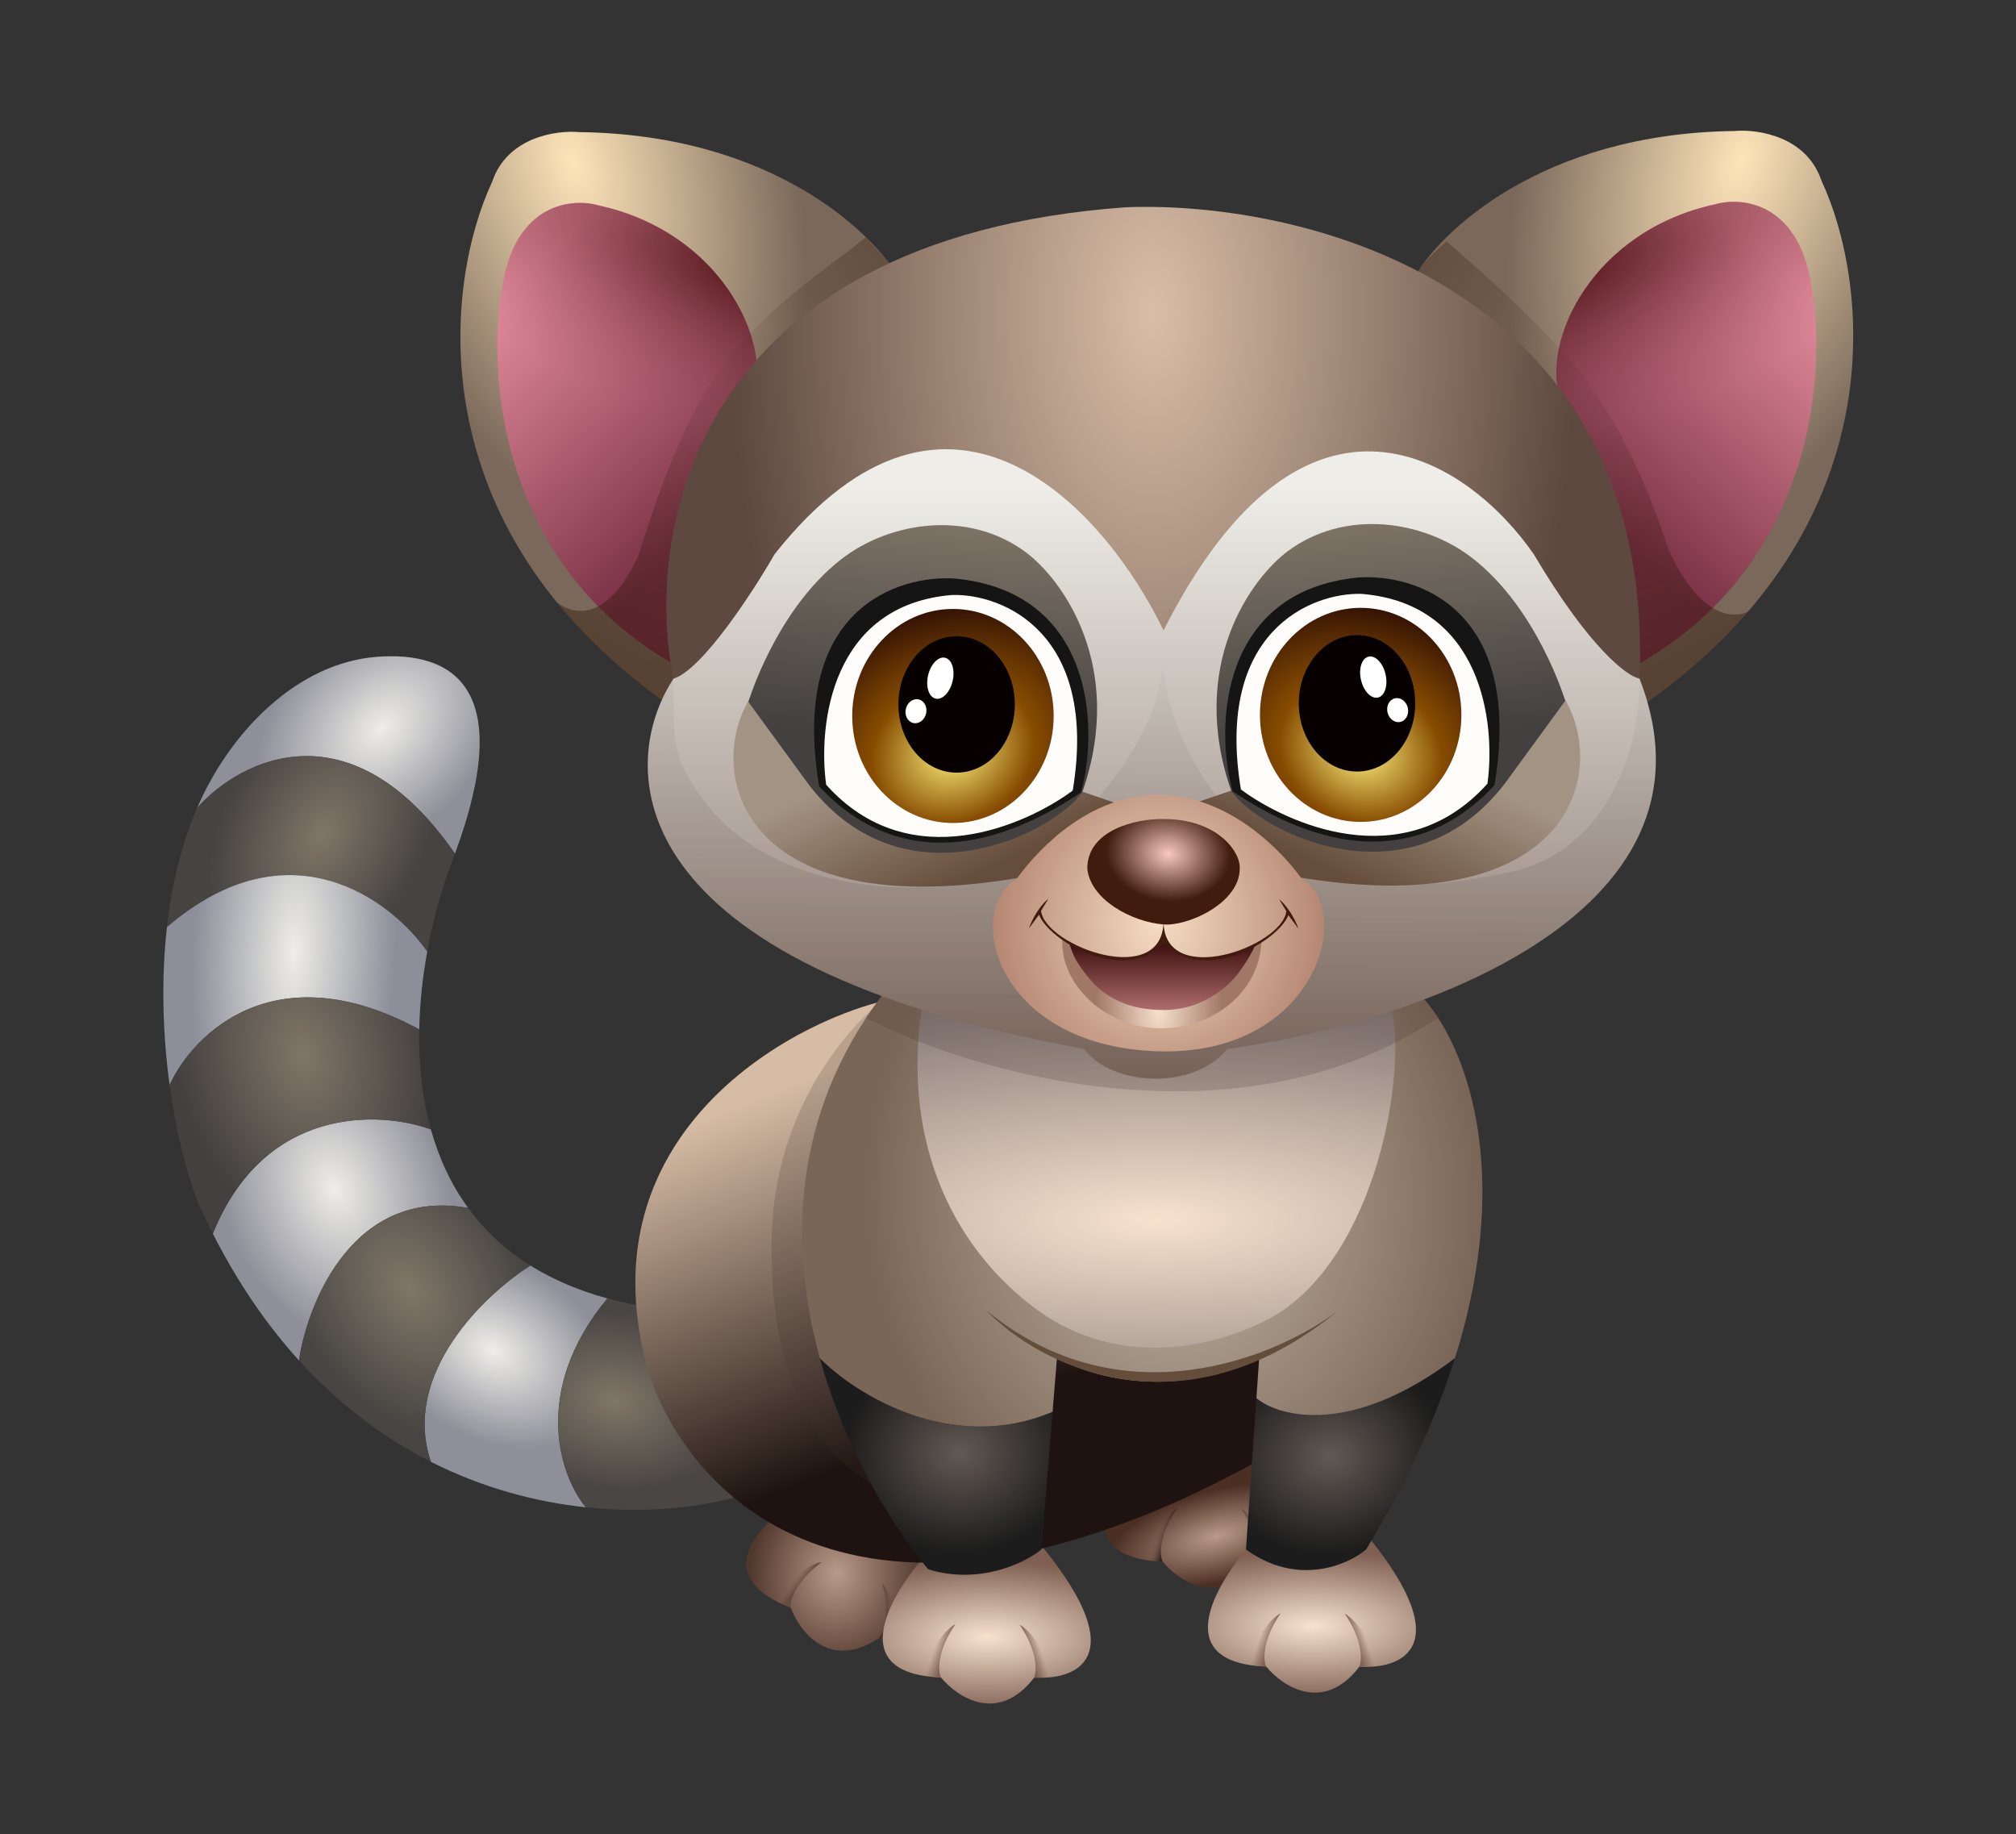
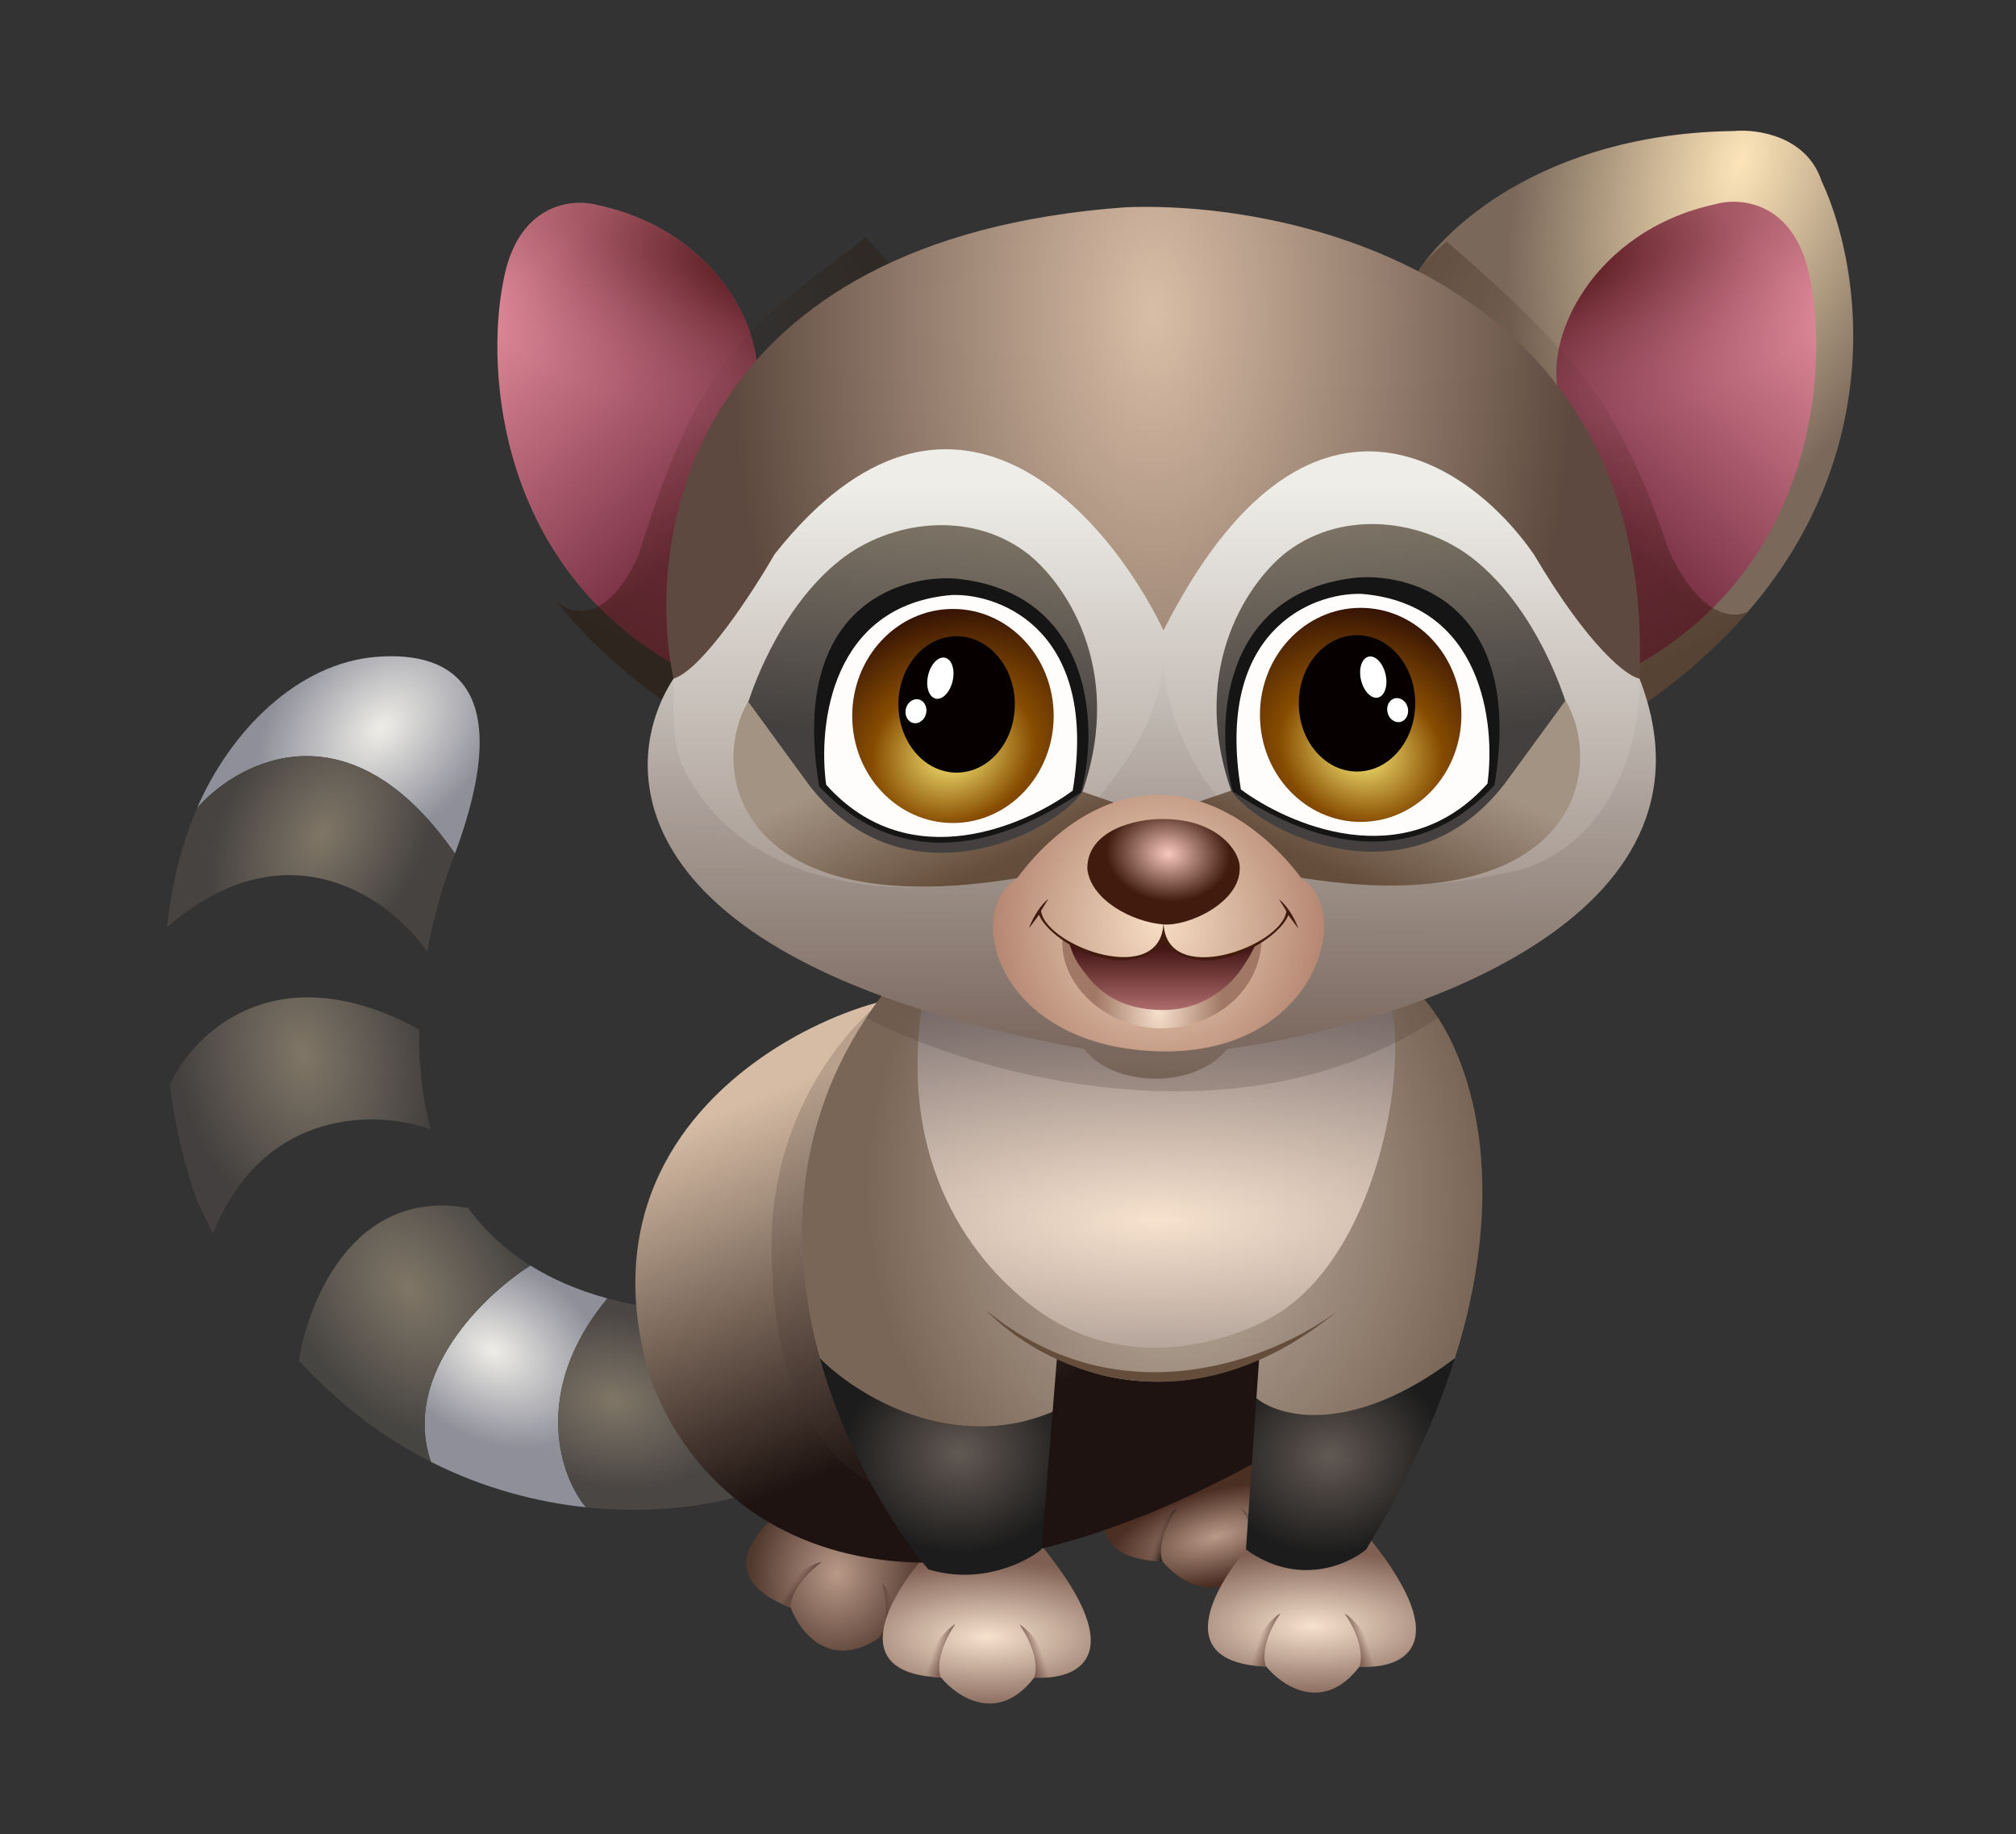
<svg xmlns="http://www.w3.org/2000/svg" width="2592" height="2358" viewBox="0 0 2592 2358" fill="none">
  <rect x="0" y="0" width="2592" height="2358" fill="#333333" stroke="none" />
  <path d="M1482.82 1841.41C1432.82 1894.74 1365.22 2002.61 1494.82 2007.41C1515.48 2032.74 1568.41 2068.21 1614.81 2007.41C1666.81 2011.41 1742.01 1983.81 1626.81 1841.41H1482.82Z" fill="url(#paint0_radial_2761_116)" />
  <path d="M1513.31 1938.91C1489.71 1973.71 1490.81 1999.41 1494.81 2007.41C1481.81 2006.91 1476.81 2005.91 1473.31 2005.41C1480.91 1965.41 1503.65 1943.91 1513.31 1938.91Z" fill="url(#paint1_linear_2761_116)" />
  <path d="M1595.81 1939.41C1619.41 1974.21 1618.31 1999.91 1614.31 2007.91C1627.31 2007.41 1632.81 2007.41 1636.31 2006.91C1628.71 1966.91 1605.48 1944.41 1595.81 1939.41Z" fill="url(#paint2_linear_2761_116)" />
  <path d="M1059.36 1905.88C994.725 1940.03 895.69 2020.01 1016.67 2066.74C1027.96 2097.42 1066.46 2148.19 1130.13 2105.81C1177.99 2126.52 1258.08 2124.91 1195.52 1952.76L1059.36 1905.88Z" fill="url(#paint3_radial_2761_116)" />
  <path d="M1056.46 2008C1022.81 2033.22 1015.49 2057.88 1016.67 2066.74C1004.54 2062.04 1000.13 2059.47 996.988 2057.85C1017.2 2022.51 1045.69 2009.58 1056.46 2008Z" fill="url(#paint4_linear_2761_116)" />
  <path d="M1134.3 2035.33C1145.29 2075.92 1135.88 2099.86 1129.49 2106.12C1141.95 2109.88 1147.15 2111.67 1150.62 2112.34C1156.45 2072.04 1141.81 2043.2 1134.3 2035.33Z" fill="url(#paint5_linear_2761_116)" />
  <path d="M1615.94 1976.41C1565.94 2029.74 1498.34 2137.61 1627.94 2142.41C1648.61 2167.74 1701.54 2203.21 1747.94 2142.41C1799.94 2146.41 1875.14 2118.81 1759.94 1976.41H1615.94Z" fill="url(#paint6_radial_2761_116)" />
  <path d="M1646.44 2073.91C1622.84 2108.71 1623.94 2134.41 1627.94 2142.41C1614.94 2141.91 1609.94 2140.91 1606.44 2140.41C1614.04 2100.41 1636.77 2078.91 1646.44 2073.91Z" fill="url(#paint7_linear_2761_116)" />
  <path d="M1728.94 2074.41C1752.54 2109.21 1751.44 2134.91 1747.44 2142.91C1760.44 2142.41 1765.94 2142.41 1769.44 2141.91C1761.84 2101.91 1738.6 2079.41 1728.94 2074.41Z" fill="url(#paint8_linear_2761_116)" />
  <path d="M1197.82 1990.41C1147.82 2043.74 1080.22 2151.61 1209.82 2156.41C1230.48 2181.74 1283.41 2217.21 1329.81 2156.41C1381.81 2160.41 1457.01 2132.81 1341.81 1990.41H1197.82Z" fill="url(#paint9_radial_2761_116)" />
  <path d="M1228.31 2087.91C1204.71 2122.71 1205.81 2148.41 1209.81 2156.41C1196.81 2155.91 1191.81 2154.91 1188.31 2154.41C1195.91 2114.41 1218.65 2092.91 1228.31 2087.91Z" fill="url(#paint10_linear_2761_116)" />
  <path d="M1310.81 2088.41C1334.41 2123.21 1333.31 2148.91 1329.31 2156.91C1342.31 2156.41 1347.81 2156.41 1351.31 2155.91C1343.71 2115.91 1320.48 2093.41 1310.81 2088.41Z" fill="url(#paint11_linear_2761_116)" />
  <path d="M584.94 1097.4C662.94 887.001 584.94 836.409 483.939 844.411C382.939 852.413 296.579 939.146 253.439 1038.63C307.772 977.223 450.14 903.002 584.94 1097.4Z" fill="url(#paint12_radial_2761_116)" />
  <path d="M549.299 1223.4C557.909 1176.13 570.971 1132.64 584.94 1097.4C450.14 903.002 307.772 977.223 253.439 1038.63C232.959 1085.86 220.682 1138.34 214.641 1191.9C371.203 1057.1 502.981 1156.73 549.299 1223.4Z" fill="url(#paint13_radial_2761_116)" />
-   <path d="M549.299 1223.4C502.981 1156.73 371.203 1057.1 214.641 1191.9C206.88 1260.72 209.415 1331.33 218.074 1394.9C247.925 1329.23 353.907 1223 539.033 1323.4C539.67 1289.26 543.461 1255.46 549.299 1223.4Z" fill="url(#paint14_radial_2761_116)" />
-   <path d="M554.012 1451.9C488.283 1427.9 340.185 1421.1 273.631 1585.9C306.541 1650.71 344.068 1704.5 384.394 1748.9C395.909 1672.57 455.539 1526.51 601.939 1552.91C579.506 1522.17 564.018 1487.89 554.012 1451.9Z" fill="url(#paint15_radial_2761_116)" />
  <path d="M780.939 1669.16C742.619 1658.71 709.84 1644.34 681.939 1626.89C623.321 1663.93 515.671 1766.26 554.012 1879.21C621.673 1913.46 690.273 1931.05 753.439 1937.73C722.106 1901.45 680.539 1790.36 780.939 1669.16Z" fill="url(#paint16_radial_2761_116)" />
  <path d="M218.074 1394.9C225.893 1452.3 238.705 1503.97 253.439 1543.4C259.953 1558.07 266.689 1572.23 273.631 1585.9C340.185 1421.1 488.283 1427.9 554.012 1451.9C542.472 1410.39 538.226 1366.62 539.033 1323.4C353.907 1223 247.925 1329.23 218.074 1394.9Z" fill="url(#paint17_radial_2761_116)" />
  <path d="M601.939 1552.91C455.539 1526.51 395.909 1672.57 384.394 1748.9C437.466 1807.34 495.387 1849.53 554.012 1879.21C515.671 1766.26 623.321 1663.93 681.939 1626.89C648.732 1606.12 622.437 1580.99 601.939 1552.91Z" fill="url(#paint18_radial_2761_116)" />
  <path d="M853.44 1677.4H816.44C804.109 1675.01 792.282 1672.26 780.939 1669.16C680.539 1790.36 722.106 1901.45 753.439 1937.73C831.358 1945.96 901.01 1937.59 950.439 1923.4L853.44 1677.4Z" fill="url(#paint19_radial_2761_116)" />
  <path d="M830.439 1751.91C874.272 1912.91 1092.24 2164.01 1613.44 1880.41C1625.92 1870.66 1647.43 1848.49 1674.9 1811.91C1672 1670.34 1719.52 1705.37 1672 1712C1767.47 1569.64 1366.42 1683.08 1364.55 1683.41C1197.36 1713.2 1259.8 1825.99 1198.38 1731.91C1188.4 1716.63 1179.54 1700.39 1171.71 1683.41C1164.5 1667.81 1158.17 1651.59 1152.63 1634.91C1137.91 1590.61 1128.81 1543.12 1124.01 1495.64C1122.82 1483.87 1121.89 1472.1 1121.2 1460.38C1117.66 1399.61 1120.67 1340.19 1127.44 1288.91C1102.13 1295.82 1072.57 1306.8 1041.94 1322.13C1019.27 1333.48 996.003 1347.22 973.439 1363.45C950.64 1379.85 928.555 1398.8 908.51 1420.41C884.695 1446.09 863.762 1475.52 847.936 1508.91C837.468 1531 829.235 1554.81 823.881 1580.41C819.187 1602.86 816.706 1626.68 816.875 1651.91C817.084 1683.07 821.332 1716.38 830.439 1751.91Z" fill="url(#paint20_linear_2761_116)" />
  <path d="M1131.94 1288.41C1134.61 1494.41 1141.14 1908.41 1145.94 1916.41C1145.94 1916.41 991.94 1885.8 991.939 1602.41C991.939 1394.41 1131.94 1288.41 1131.94 1288.41Z" fill="#43322E" fill-opacity="0.2" />
  <path d="M1601.94 1991.91C1668.34 2039.91 1732.61 2011.91 1756.44 1991.91C1810.54 1902.61 1847.19 1820.43 1870.66 1745.91C1738.04 1846.31 1645.21 1822.08 1615.38 1797.41L1601.94 1991.91Z" fill="url(#paint21_radial_2761_116)" />
  <path d="M1193.44 2017.41C1259.84 2037.81 1318.11 2008.91 1338.94 1991.91L1353.33 1814.91C1222.84 1870.11 1099.48 1791.91 1054.11 1745.91C1085.95 1861.45 1145.22 1959.41 1193.44 2017.41Z" fill="url(#paint22_radial_2761_116)" />
  <path d="M1827.44 1280.41H1133.44C1017.27 1434.34 1014.85 1603.48 1054.11 1745.91C1099.48 1791.91 1222.84 1870.11 1353.33 1814.91L1358.94 1745.91C1466.14 1800.71 1576.94 1768.74 1618.94 1745.91L1615.38 1797.41C1645.21 1822.08 1738.04 1846.31 1870.66 1745.91C1947.49 1502 1883.1 1340.29 1827.44 1280.41Z" fill="url(#paint23_radial_2761_116)" />
  <path d="M1784.94 1280.41H1187.44C1150.44 1497.41 1253.44 1627.14 1336.44 1685.91C1455.64 1770.31 1593.44 1721.08 1647.44 1685.91C1775.94 1599.91 1813.27 1358.41 1784.94 1280.41Z" fill="url(#paint24_radial_2761_116)" />
  <path d="M1113.44 1308.41L1141.94 1268.41C1141.94 1268.41 1818.44 1268.91 1828.44 1280.91C1838.44 1292.91 1848.94 1308.41 1848.94 1308.41C1591.34 1479.61 1250.11 1379.74 1113.44 1308.41Z" fill="#43322E" fill-opacity="0.2" />
  <path d="M2229.94 168.411C1981.94 171.611 1850.61 297.745 1815.94 360.411L2117.94 902.41C2441.14 673.61 2401.94 360.411 2341.94 232.411C2322.74 174.811 2259.27 165.745 2229.94 168.411Z" fill="url(#paint25_radial_2761_116)" />
  <path d="M2205.94 262.412C2047.94 296.412 1981.27 437.745 2005.94 512.412L2097.94 858.41C2334.74 730.41 2349.94 474.411 2327.94 362.412C2310.34 260.012 2239.27 253.078 2205.94 262.412Z" fill="url(#paint26_linear_2761_116)" />
  <path d="M2205.94 262.412C2047.94 296.412 1981.27 437.745 2005.94 512.412L2097.94 858.41C2334.74 730.41 2349.94 474.411 2327.94 362.412C2310.34 260.012 2239.27 253.078 2205.94 262.412Z" fill="url(#paint27_radial_2761_116)" fill-opacity="0.8" />
  <path opacity="0.6" d="M2145.94 708.41C2126.74 650.81 2088.01 542.228 2017.94 462.41C1958.66 394.888 1887.94 335.055 1859.94 310.41C1831.51 335.651 1826.36 341.576 1815.94 360.411L2117.94 902.41C2170 865.557 2212.65 826.515 2247.33 786.41C2247.33 786.41 2196.28 815.793 2145.94 708.41Z" fill="url(#paint28_radial_2761_116)" />
-   <path d="M744.717 169.821C992.717 173.021 1124.05 299.155 1158.72 361.821L856.717 903.82C533.517 675.02 572.717 361.821 632.717 233.821C651.917 176.221 715.383 167.155 744.717 169.821Z" fill="url(#paint29_radial_2761_116)" />
  <path d="M768.716 263.822C926.717 297.822 993.383 439.155 968.717 513.822L876.717 859.82C639.917 731.82 624.717 475.821 646.717 363.822C664.317 261.422 735.383 254.488 768.716 263.822Z" fill="url(#paint30_linear_2761_116)" />
  <path d="M768.716 263.822C926.717 297.822 993.383 439.155 968.717 513.822L876.717 859.82C639.917 731.82 624.717 475.821 646.717 363.822C664.317 261.422 735.383 254.488 768.716 263.822Z" fill="url(#paint31_radial_2761_116)" fill-opacity="0.8" />
  <path opacity="0.6" d="M820 716C839.2 658.4 877.925 525.817 948 446C1007.28 378.478 1085 329.645 1113 305C1141 335 1148.3 342.986 1158.72 361.821L856.717 903.82C804.659 866.967 754.5 823 716 774C716 774 769.664 823.383 820 716Z" fill="url(#paint32_radial_2761_116)" />
  <path d="M1447.94 266.411C889.54 306.411 827.273 687.077 865.94 872.411L1493.94 1356.41L2107.94 872.411C2128.74 366.811 1676.61 257.744 1447.94 266.411Z" fill="url(#paint33_radial_2761_116)" />
  <path d="M1393.94 1348.41C793.94 1239.61 791.94 985.742 865.94 872.408C902.74 861.207 967.939 761.074 995.939 712.408C1221.54 427.61 1423.27 659.075 1495.94 810.408C1679.94 447.208 1889.94 593.742 1971.94 712.408C2043.94 834.008 2092.61 869.742 2107.94 872.408C2227.94 1181.21 1804.61 1318.41 1577.94 1348.41C1533.94 1402.41 1427.94 1395.41 1393.94 1348.41Z" fill="url(#paint34_linear_2761_116)" />
  <path d="M1393.94 1348.41C793.94 1239.61 791.94 985.74 865.94 872.406C865.94 950.906 863.651 971.178 899.939 1022.41C1001.94 1166.41 1223.94 1152.41 1325.94 1118.41C1383.94 1056.41 1494.94 956.41 1494.94 844.41C1494.94 938.41 1577.09 1062.97 1609.94 1056.41C1637.94 1102.41 1543.66 1076.78 1623.94 1104.41C1721.94 1138.13 1799.94 1152.41 1953.94 1118.41C2057.94 1087.74 2107.94 980.41 2107.94 872.406C2227.94 1181.21 1804.61 1318.41 1577.94 1348.41C1533.94 1402.41 1430.94 1397.41 1393.94 1348.41Z" fill="url(#paint35_linear_2761_116)" fill-opacity="0.3" />
  <path d="M1993.94 875.41L1541.94 1030.41L1660.94 1126.41C2053.94 1194.41 2073.94 955.41 1993.94 875.41Z" fill="url(#paint36_linear_2761_116)" />
  <path d="M1933.94 1008.41C1809.94 1167.41 1617.94 1068.41 1582.94 1016.41C1526.94 854.809 1609.27 743.076 1655.94 708.409C1729.37 653.859 1830.18 668.73 1892.94 717.41C1977.19 782.752 2012.44 900.91 2012.44 900.91L1933.94 1008.41Z" fill="url(#paint37_linear_2761_116)" />
  <path d="M1745.94 742.413C1568.34 760.013 1561.61 934.745 1584.94 1017.41C1766.44 1138.41 1873.44 1061.41 1921.44 1009.41C1959.84 780.614 1819.27 737.079 1745.94 742.413Z" fill="#151515" />
  <path d="M1912.44 1007.41C1804.44 1127.91 1653.44 1057.91 1595.44 1014.91C1561.84 811.71 1686.06 761.471 1750.72 763.471C1905.92 776.271 1923.11 930.077 1912.44 1007.41Z" fill="#FFFCFC" />
  <ellipse cx="1749.44" cy="919.004" rx="129.5" ry="137.594" fill="url(#paint38_radial_2761_116)" />
  <ellipse cx="1744.72" cy="904.167" rx="74.867" ry="87.682" fill="#060100" />
  <ellipse cx="1765.63" cy="870.435" rx="16.188" ry="26.979" transform="rotate(-13 1765.63 870.435)" fill="white" />
  <ellipse cx="1796.99" cy="912.892" rx="13.366" ry="15.563" transform="rotate(-13 1796.99 912.892)" fill="white" />
  <path d="M980.717 876.82L1432.72 1031.82L1313.72 1127.82C920.717 1195.82 900.717 956.82 980.717 876.82Z" fill="url(#paint39_linear_2761_116)" />
  <path d="M1040.72 1009.82C1164.72 1168.82 1356.72 1069.82 1391.72 1017.82C1447.72 856.219 1365.38 744.486 1318.72 709.819C1245.28 655.269 1144.48 670.14 1081.72 718.82C997.471 784.162 962.217 902.32 962.217 902.32L1040.72 1009.82Z" fill="url(#paint40_linear_2761_116)" />
  <path d="M1228.72 743.823C1406.32 761.423 1413.05 936.156 1389.72 1018.82C1208.22 1139.82 1101.22 1062.82 1053.22 1010.82C1014.82 782.024 1155.38 738.49 1228.72 743.823Z" fill="#151515" />
  <path d="M1062.22 1008.82C1170.22 1129.32 1321.22 1059.32 1379.22 1016.32C1412.82 813.12 1288.6 762.881 1223.93 764.881C1068.73 777.681 1051.55 931.487 1062.22 1008.82Z" fill="#FFFCFC" />
  <ellipse cx="129.5" cy="137.594" rx="129.5" ry="137.594" transform="matrix(-1 0 0 1 1354.72 782.82)" fill="url(#paint41_radial_2761_116)" />
  <ellipse cx="74.867" cy="87.682" rx="74.867" ry="87.682" transform="matrix(-1 0 0 1 1304.8 817.895)" fill="#060100" />
  <ellipse cx="16.188" cy="26.979" rx="16.188" ry="26.979" transform="matrix(-0.974 -0.225 -0.225 0.974 1230.87 849.199)" fill="white" />
  <ellipse cx="13.366" cy="15.563" rx="13.366" ry="15.563" transform="matrix(-0.974 -0.225 -0.225 0.974 1194.19 902.145)" fill="white" />
  <path d="M1485.94 1351.41C1279.94 1343.41 1238.94 1171.26 1306.94 1129.93C1341.45 1082.76 1404.31 1023.65 1485.94 1021.9C1570.6 1020.08 1639.43 1082.76 1673.94 1129.93C1741.94 1171.26 1691.94 1359.41 1485.94 1351.41Z" fill="url(#paint42_radial_2761_116)" />
  <path d="M1491.94 1321.91C1422.88 1321.83 1362.44 1266.41 1365.94 1206.91L1404.94 1231.41L1569.95 1238.41L1621.94 1211.41C1618.44 1275.91 1559.79 1321.99 1491.94 1321.91Z" fill="url(#paint43_radial_2761_116)" />
  <path d="M1495.94 1210.41C1451.94 1251.91 1397.94 1223.08 1373.94 1210.41C1379.14 1225.33 1380.6 1231.91 1393.02 1248.41C1405.44 1264.91 1430.65 1298.41 1495.94 1298.41C1561.22 1298.41 1594.11 1248.41 1594.11 1248.41C1594.11 1248.41 1608.44 1228.91 1613.94 1214.41C1562.74 1240.01 1524.94 1239.41 1495.94 1210.41Z" fill="url(#paint44_linear_2761_116)" />
  <path d="M1347.94 1155.41C1334.34 1166.61 1325.61 1185.41 1322.94 1193.41L1335.94 1175.91C1347.94 1208.41 1442.94 1265.91 1495.94 1212.91C1548.94 1265.91 1644.44 1208.91 1656.44 1176.41L1669.44 1193.91C1666.77 1185.91 1658.04 1167.11 1644.44 1155.91L1653.94 1171.41C1647.94 1217.41 1495.94 1271.41 1495.94 1183.91C1495.94 1271.41 1344.44 1216.91 1338.44 1170.91L1347.94 1155.41Z" fill="#401B0E" />
  <path d="M1267.94 1684.41C1334.6 1753.84 1518.52 1851.03 1720.94 1684.41C1642.72 1744.49 1442.61 1828.6 1267.94 1684.41Z" fill="#654D3B" />
  <path d="M1495.94 1052.91C1565.44 1052.91 1595.27 1095.24 1593.94 1116.58C1593.94 1160.91 1527.5 1190.94 1495.94 1188.41C1454.7 1185.11 1401.94 1156.41 1397.94 1116.58C1397.94 1066.98 1460.61 1052.25 1495.94 1052.91Z" fill="url(#paint45_radial_2761_116)" />
  <defs>
    <radialGradient id="paint0_radial_2761_116" cx="0" cy="0" r="1" gradientUnits="userSpaceOnUse" gradientTransform="translate(1564 1975) rotate(-104.826) scale(105.513 257.323)">
      <stop stop-color="#B99A89" />
      <stop offset="0.559" stop-color="#4C2F23" />
    </radialGradient>
    <linearGradient id="paint1_linear_2761_116" x1="1499.81" y1="1981.41" x2="1484.31" y2="1976.41" gradientUnits="userSpaceOnUse">
      <stop stop-color="#30231D" />
      <stop offset="1" stop-color="#7E5F52" stop-opacity="0" />
    </linearGradient>
    <linearGradient id="paint2_linear_2761_116" x1="1609.31" y1="1981.91" x2="1624.81" y2="1976.91" gradientUnits="userSpaceOnUse">
      <stop stop-color="#5F483E" />
      <stop offset="1" stop-color="#7E5F52" stop-opacity="0" />
    </linearGradient>
    <radialGradient id="paint3_radial_2761_116" cx="0" cy="0" r="1" gradientUnits="userSpaceOnUse" gradientTransform="translate(1076 2023) rotate(-171.798) scale(112.147 128.933)">
      <stop stop-color="#B99A89" />
      <stop offset="1" stop-color="#51382D" />
    </radialGradient>
    <linearGradient id="paint4_linear_2761_116" x1="1026" y1="2041.5" x2="1016.83" y2="2034.01" gradientUnits="userSpaceOnUse">
      <stop stop-color="#654B40" />
      <stop offset="1" stop-color="#7E5F52" stop-opacity="0" />
    </linearGradient>
    <linearGradient id="paint5_linear_2761_116" x1="1133.23" y1="2079.91" x2="1154.5" y2="2077.5" gradientUnits="userSpaceOnUse">
      <stop stop-color="#443027" />
      <stop offset="1" stop-color="#7E5F52" stop-opacity="0" />
    </linearGradient>
    <radialGradient id="paint6_radial_2761_116" cx="0" cy="0" r="1" gradientUnits="userSpaceOnUse" gradientTransform="translate(1686.94 2090.41) rotate(-90) scale(98 239)">
      <stop stop-color="#F7E2CE" />
      <stop offset="0.205" stop-color="#DEC7B5" />
      <stop offset="1" stop-color="#7E5F52" />
    </radialGradient>
    <linearGradient id="paint7_linear_2761_116" x1="1632.94" y1="2116.41" x2="1617.44" y2="2111.41" gradientUnits="userSpaceOnUse">
      <stop stop-color="#7E5F52" />
      <stop offset="1" stop-color="#7E5F52" stop-opacity="0" />
    </linearGradient>
    <linearGradient id="paint8_linear_2761_116" x1="1742.44" y1="2116.91" x2="1757.94" y2="2111.91" gradientUnits="userSpaceOnUse">
      <stop stop-color="#7E5F52" />
      <stop offset="1" stop-color="#7E5F52" stop-opacity="0" />
    </linearGradient>
    <radialGradient id="paint9_radial_2761_116" cx="0" cy="0" r="1" gradientUnits="userSpaceOnUse" gradientTransform="translate(1268.81 2104.41) rotate(-90) scale(98 239)">
      <stop stop-color="#F7E2CE" />
      <stop offset="0.205" stop-color="#DEC7B5" />
      <stop offset="1" stop-color="#7E5F52" />
    </radialGradient>
    <linearGradient id="paint10_linear_2761_116" x1="1214.81" y1="2130.41" x2="1199.31" y2="2125.41" gradientUnits="userSpaceOnUse">
      <stop stop-color="#7E5F52" />
      <stop offset="1" stop-color="#7E5F52" stop-opacity="0" />
    </linearGradient>
    <linearGradient id="paint11_linear_2761_116" x1="1324.31" y1="2130.91" x2="1339.81" y2="2125.91" gradientUnits="userSpaceOnUse">
      <stop stop-color="#7E5F52" />
      <stop offset="1" stop-color="#7E5F52" stop-opacity="0" />
    </linearGradient>
    <radialGradient id="paint12_radial_2761_116" cx="0" cy="0" r="1" gradientUnits="userSpaceOnUse" gradientTransform="translate(489.939 936.41) rotate(-134.69) scale(130.817 184.243)">
      <stop stop-color="#EEEDE8" />
      <stop offset="1" stop-color="#8E8F99" />
    </radialGradient>
    <radialGradient id="paint13_radial_2761_116" cx="0" cy="0" r="1" gradientUnits="userSpaceOnUse" gradientTransform="translate(413.939 1072.41) rotate(118.706) scale(191.541 129.242)">
      <stop stop-color="#807667" />
      <stop offset="1" stop-color="#464341" />
    </radialGradient>
    <radialGradient id="paint14_radial_2761_116" cx="0" cy="0" r="1" gradientUnits="userSpaceOnUse" gradientTransform="translate(377.939 1224.41) rotate(-87.274) scale(336.381 130.1)">
      <stop stop-color="#EEEDE8" />
      <stop offset="1" stop-color="#8C8E99" />
    </radialGradient>
    <radialGradient id="paint15_radial_2761_116" cx="0" cy="0" r="1" gradientUnits="userSpaceOnUse" gradientTransform="translate(429.939 1528.41) rotate(160.56) scale(144.222 203.123)">
      <stop stop-color="#EEEDE8" />
      <stop offset="1" stop-color="#8E8F99" />
    </radialGradient>
    <radialGradient id="paint16_radial_2761_116" cx="0" cy="0" r="1" gradientUnits="userSpaceOnUse" gradientTransform="translate(633.939 1736.41) rotate(118.369) scale(113.649 160.063)">
      <stop stop-color="#EEEDE8" />
      <stop offset="1" stop-color="#8E8F99" />
    </radialGradient>
    <radialGradient id="paint17_radial_2761_116" cx="0" cy="0" r="1" gradientUnits="userSpaceOnUse" gradientTransform="translate(389.939 1356.41) rotate(167.32) scale(164 230.979)">
      <stop stop-color="#807667" />
      <stop offset="1" stop-color="#43403F" />
    </radialGradient>
    <radialGradient id="paint18_radial_2761_116" cx="0" cy="0" r="1" gradientUnits="userSpaceOnUse" gradientTransform="translate(525.939 1656.41) rotate(147.171) scale(147.567 207.834)">
      <stop stop-color="#807667" />
      <stop offset="1" stop-color="#474542" />
    </radialGradient>
    <radialGradient id="paint19_radial_2761_116" cx="0" cy="0" r="1" gradientUnits="userSpaceOnUse" gradientTransform="translate(789.939 1800.41) rotate(-81.87) scale(113.137 159.343)">
      <stop stop-color="#807667" />
      <stop offset="1" stop-color="#4A4644" />
    </radialGradient>
    <linearGradient id="paint20_linear_2761_116" x1="940" y1="1424" x2="1120" y2="1872" gradientUnits="userSpaceOnUse">
      <stop stop-color="#D6BCA5" />
      <stop offset="1" stop-color="#1E1310" />
    </linearGradient>
    <radialGradient id="paint21_radial_2761_116" cx="0" cy="0" r="1" gradientUnits="userSpaceOnUse" gradientTransform="translate(1709.94 1872.41) rotate(82.648) scale(125.028 146.988)">
      <stop stop-color="#625953" />
      <stop offset="1" stop-color="#1C1C1C" />
    </radialGradient>
    <radialGradient id="paint22_radial_2761_116" cx="0" cy="0" r="1" gradientUnits="userSpaceOnUse" gradientTransform="translate(1233.94 1868.41) rotate(88.21) scale(128.062 150.555)">
      <stop stop-color="#625953" />
      <stop offset="1" stop-color="#1C1C1C" />
    </radialGradient>
    <radialGradient id="paint23_radial_2761_116" cx="0" cy="0" r="1" gradientUnits="userSpaceOnUse" gradientTransform="translate(1509.94 1540.41) rotate(-2.891) scale(396.505 466.147)">
      <stop stop-color="#C5B8A8" />
      <stop offset="1" stop-color="#7A6657" />
    </radialGradient>
    <radialGradient id="paint24_radial_2761_116" cx="0" cy="0" r="1" gradientUnits="userSpaceOnUse" gradientTransform="translate(1486.94 1568.41) rotate(90) scale(304 956.574)">
      <stop stop-color="#F7E2CE" />
      <stop offset="1" stop-color="#7E7271" />
    </radialGradient>
    <radialGradient id="paint25_radial_2761_116" cx="0" cy="0" r="1" gradientUnits="userSpaceOnUse" gradientTransform="translate(2237.94 208.41) rotate(106.409) scale(492.042 276.928)">
      <stop stop-color="#FDE5B9" />
      <stop offset="1" stop-color="#7A685A" />
    </radialGradient>
    <linearGradient id="paint26_linear_2761_116" x1="2269.94" y1="324.41" x2="2000.94" y2="616.41" gradientUnits="userSpaceOnUse">
      <stop stop-color="#E38C9C" />
      <stop offset="0.185" stop-color="#CF7B8C" />
      <stop offset="0.42" stop-color="#B66677" />
      <stop offset="0.685" stop-color="#9A4E60" />
      <stop offset="0.825" stop-color="#8C4154" />
      <stop offset="1" stop-color="#793145" />
    </linearGradient>
    <radialGradient id="paint27_radial_2761_116" cx="0" cy="0" r="1" gradientUnits="userSpaceOnUse" gradientTransform="translate(2000.94 354.41) rotate(-21.945) scale(594.041 219.935)">
      <stop stop-color="#390000" />
      <stop offset="1" stop-color="#9C4F62" stop-opacity="0" />
    </radialGradient>
    <radialGradient id="paint28_radial_2761_116" cx="0" cy="0" r="1" gradientUnits="userSpaceOnUse" gradientTransform="translate(2081.94 434.41) rotate(134.234) scale(845.775 635.431)">
      <stop stop-color="#271100" stop-opacity="0" />
      <stop offset="0.607" stop-color="#271100" stop-opacity="0.7" />
    </radialGradient>
    <radialGradient id="paint29_radial_2761_116" cx="0" cy="0" r="1" gradientUnits="userSpaceOnUse" gradientTransform="translate(736.717 209.82) rotate(73.591) scale(492.042 276.928)">
      <stop stop-color="#FDE5B9" />
      <stop offset="1" stop-color="#7A685A" />
    </radialGradient>
    <linearGradient id="paint30_linear_2761_116" x1="704.717" y1="325.82" x2="973.717" y2="617.82" gradientUnits="userSpaceOnUse">
      <stop stop-color="#E38C9C" />
      <stop offset="0.185" stop-color="#CF7B8C" />
      <stop offset="0.42" stop-color="#B66677" />
      <stop offset="0.685" stop-color="#9A4E60" />
      <stop offset="0.825" stop-color="#8C4154" />
      <stop offset="1" stop-color="#793145" />
    </linearGradient>
    <radialGradient id="paint31_radial_2761_116" cx="0" cy="0" r="1" gradientUnits="userSpaceOnUse" gradientTransform="translate(973.717 355.82) rotate(-158.055) scale(594.041 219.935)">
      <stop stop-color="#390000" />
      <stop offset="1" stop-color="#9C4F62" stop-opacity="0" />
    </radialGradient>
    <radialGradient id="paint32_radial_2761_116" cx="0" cy="0" r="1" gradientUnits="userSpaceOnUse" gradientTransform="translate(892.717 435.82) rotate(45.766) scale(845.775 635.431)">
      <stop stop-color="#271100" stop-opacity="0" />
      <stop offset="0.607" stop-color="#271100" stop-opacity="0.7" />
    </radialGradient>
    <radialGradient id="paint33_radial_2761_116" cx="0" cy="0" r="1" gradientUnits="userSpaceOnUse" gradientTransform="translate(1482.94 404.41) rotate(90.017) scale(952 543.531)">
      <stop stop-color="#D9BEA7" />
      <stop offset="1" stop-color="#5D493F" />
    </radialGradient>
    <linearGradient id="paint34_linear_2761_116" x1="1480.94" y1="624.41" x2="1480.88" y2="1381.98" gradientUnits="userSpaceOnUse">
      <stop stop-color="#EEEDE8" />
      <stop offset="1" stop-color="#87746A" />
    </linearGradient>
    <linearGradient id="paint35_linear_2761_116" x1="1481" y1="772" x2="1467.94" y2="1588.41" gradientUnits="userSpaceOnUse">
      <stop stop-opacity="0" />
      <stop offset="1" stop-color="#2A0E00" stop-opacity="0.7" />
    </linearGradient>
    <linearGradient id="paint36_linear_2761_116" x1="1847.94" y1="980.41" x2="1769.94" y2="1148.41" gradientUnits="userSpaceOnUse">
      <stop stop-color="#A39383" />
      <stop offset="1" stop-color="#654D3B" />
    </linearGradient>
    <linearGradient id="paint37_linear_2761_116" x1="1729.94" y1="662.41" x2="1757.94" y2="952.41" gradientUnits="userSpaceOnUse">
      <stop stop-color="#7F7567" />
      <stop offset="1" stop-color="#43403F" />
    </linearGradient>
    <radialGradient id="paint38_radial_2761_116" cx="0" cy="0" r="1" gradientUnits="userSpaceOnUse" gradientTransform="translate(1749.44 964.868) rotate(113.875) scale(179.973 212.782)">
      <stop stop-color="#FEF27C" />
      <stop offset="0.5" stop-color="#874C01" />
      <stop offset="1" stop-color="#351304" />
    </radialGradient>
    <linearGradient id="paint39_linear_2761_116" x1="1126.72" y1="981.82" x2="1204.72" y2="1149.82" gradientUnits="userSpaceOnUse">
      <stop stop-color="#A39383" />
      <stop offset="1" stop-color="#654D3B" />
    </linearGradient>
    <linearGradient id="paint40_linear_2761_116" x1="1244.72" y1="663.82" x2="1216.72" y2="953.82" gradientUnits="userSpaceOnUse">
      <stop stop-color="#7F7567" />
      <stop offset="1" stop-color="#43403F" />
    </linearGradient>
    <radialGradient id="paint41_radial_2761_116" cx="0" cy="0" r="1" gradientUnits="userSpaceOnUse" gradientTransform="translate(129.5 183.458) rotate(113.875) scale(179.973 212.782)">
      <stop stop-color="#FEF27C" />
      <stop offset="0.5" stop-color="#874C01" />
      <stop offset="1" stop-color="#351304" />
    </radialGradient>
    <radialGradient id="paint42_radial_2761_116" cx="0" cy="0" r="1" gradientUnits="userSpaceOnUse" gradientTransform="translate(1489.94 1186.41) rotate(180) scale(213 228)">
      <stop stop-color="#F6DDC3" />
      <stop offset="1" stop-color="#B58772" />
    </radialGradient>
    <radialGradient id="paint43_radial_2761_116" cx="0" cy="0" r="1" gradientUnits="userSpaceOnUse" gradientTransform="translate(1489.95 1294.41) rotate(-90) scale(162 82.074)">
      <stop stop-color="#F7E2CE" />
      <stop offset="1" stop-color="#A17765" />
    </radialGradient>
    <linearGradient id="paint44_linear_2761_116" x1="1493.94" y1="1210.41" x2="1493.94" y2="1299.5" gradientUnits="userSpaceOnUse">
      <stop stop-color="#390C0C" />
      <stop offset="1" stop-color="#AF6D6D" />
    </linearGradient>
    <radialGradient id="paint45_radial_2761_116" cx="0" cy="0" r="1" gradientUnits="userSpaceOnUse" gradientTransform="translate(1501.94 1097.57) rotate(95.618) scale(61.294 79.96)">
      <stop stop-color="#F8C9BE" />
      <stop offset="1" stop-color="#401B0E" />
    </radialGradient>
  </defs>
</svg>